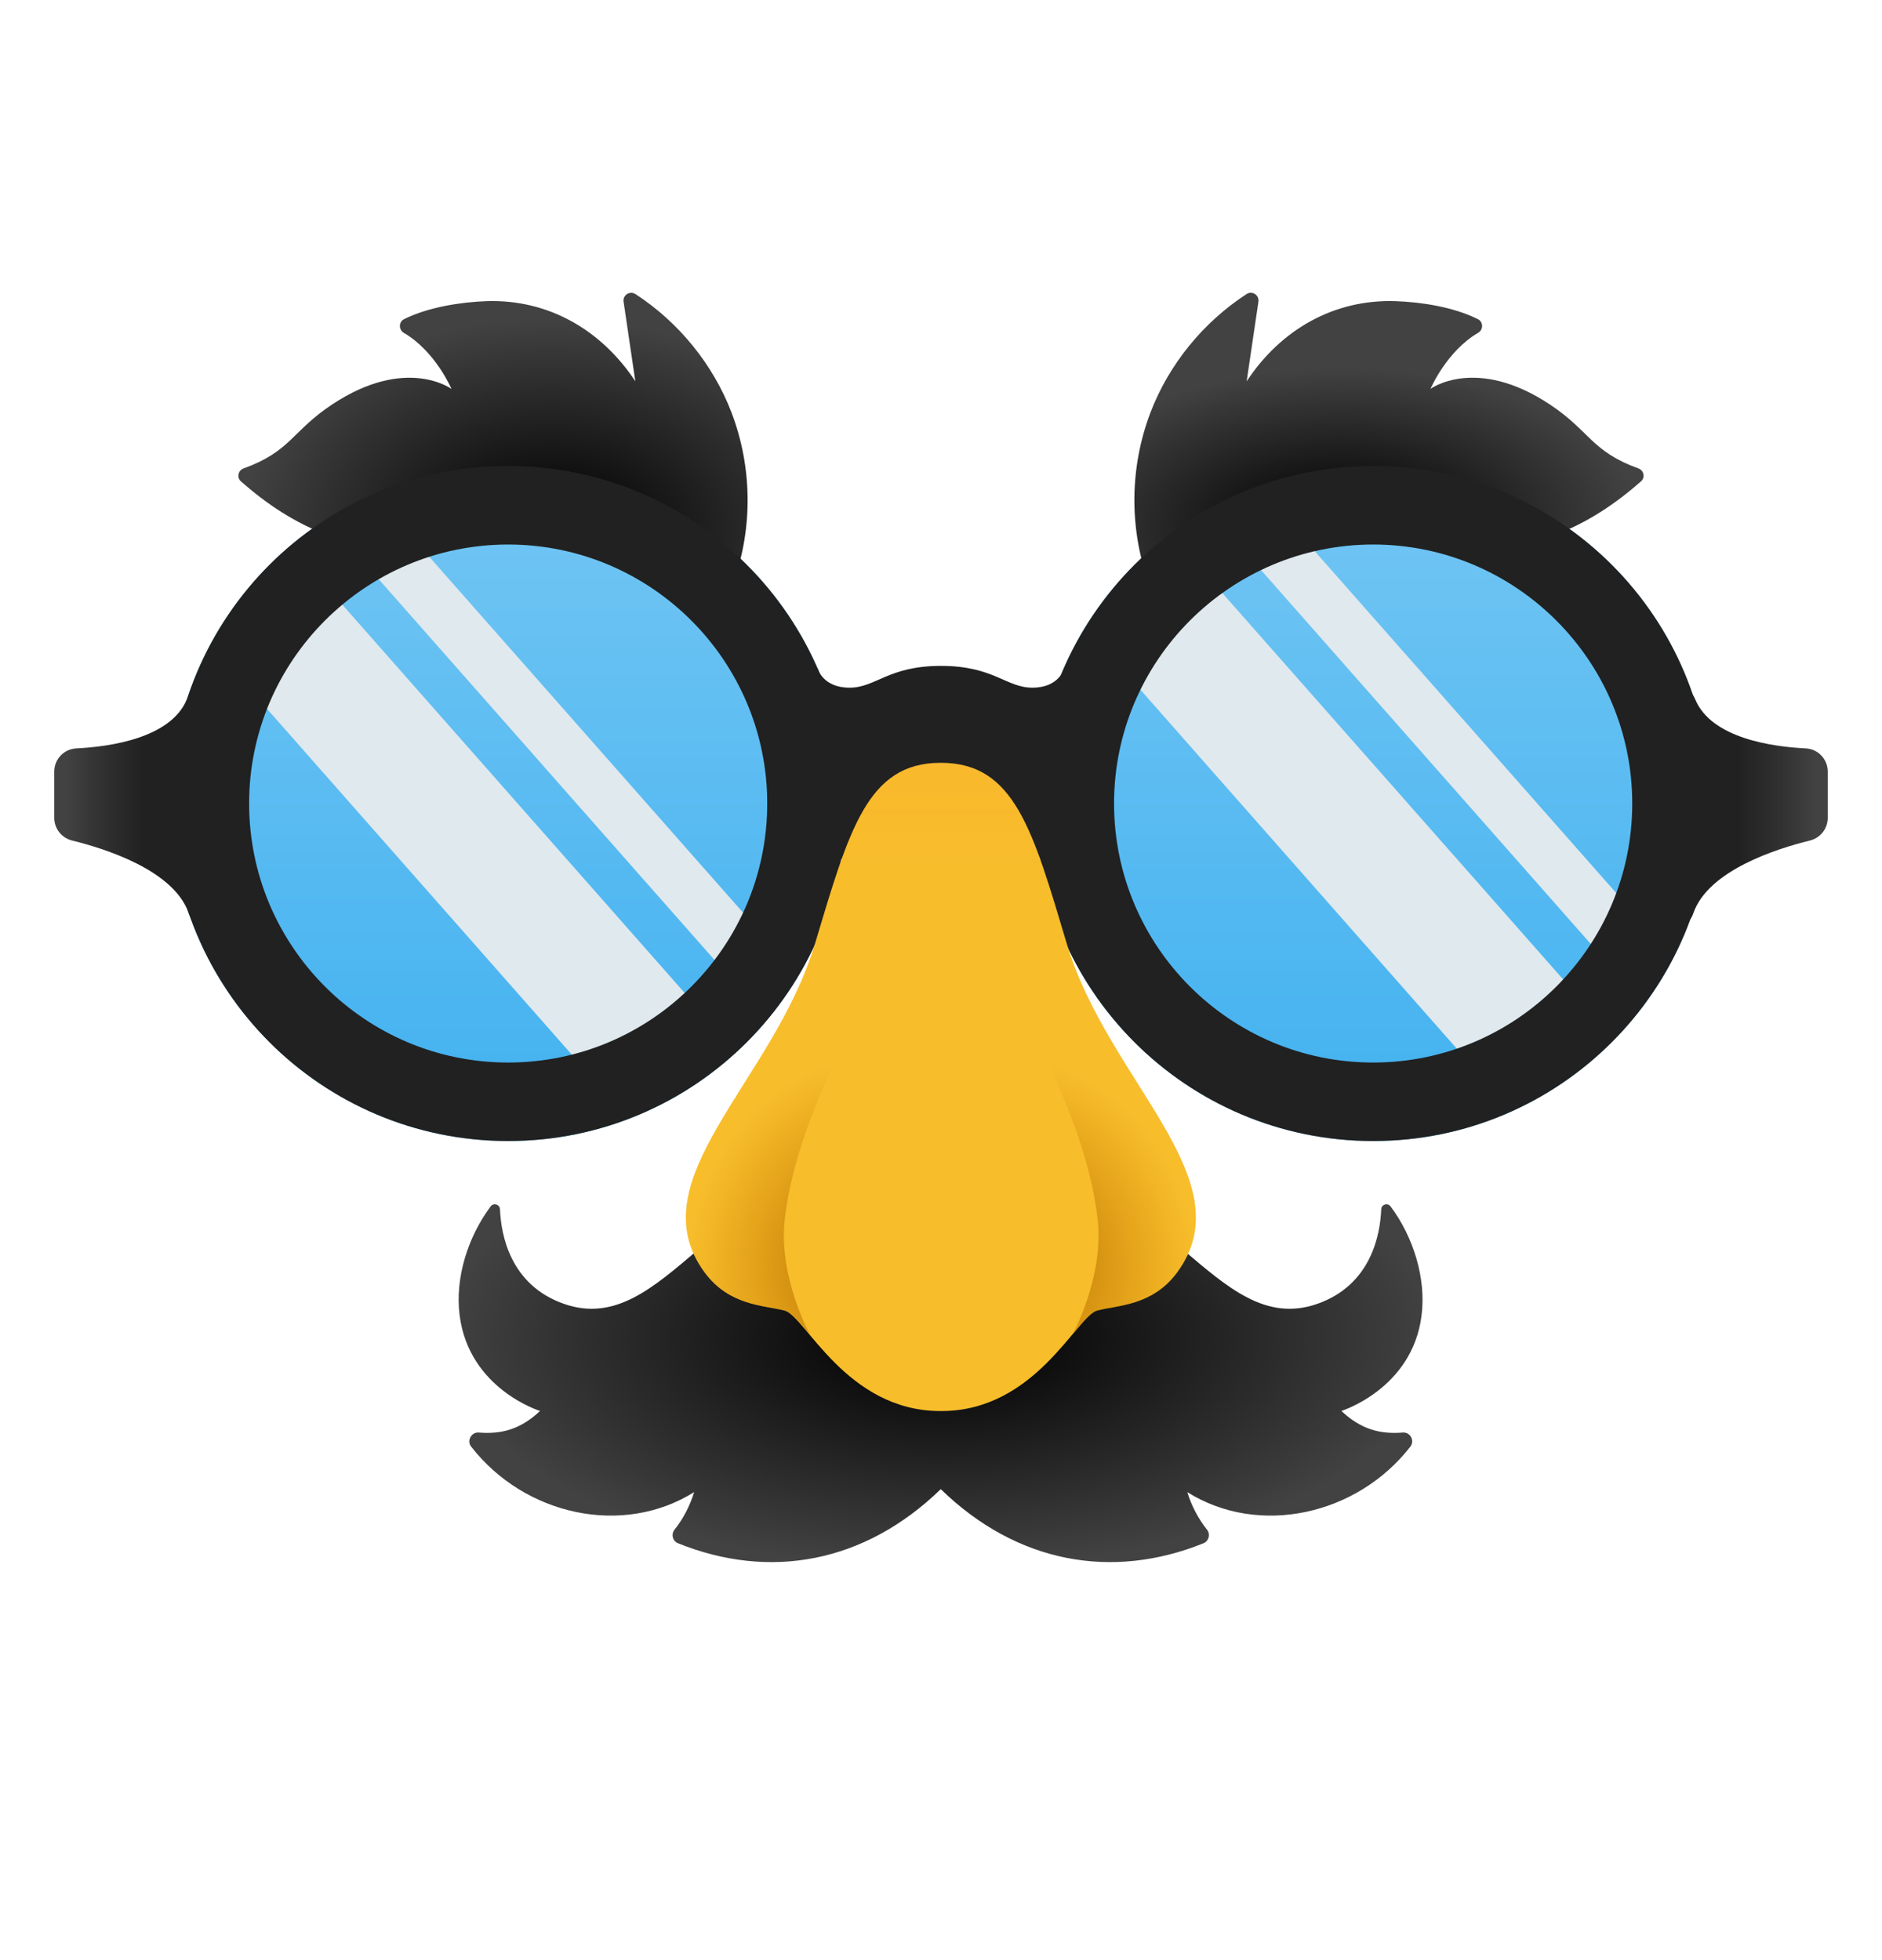
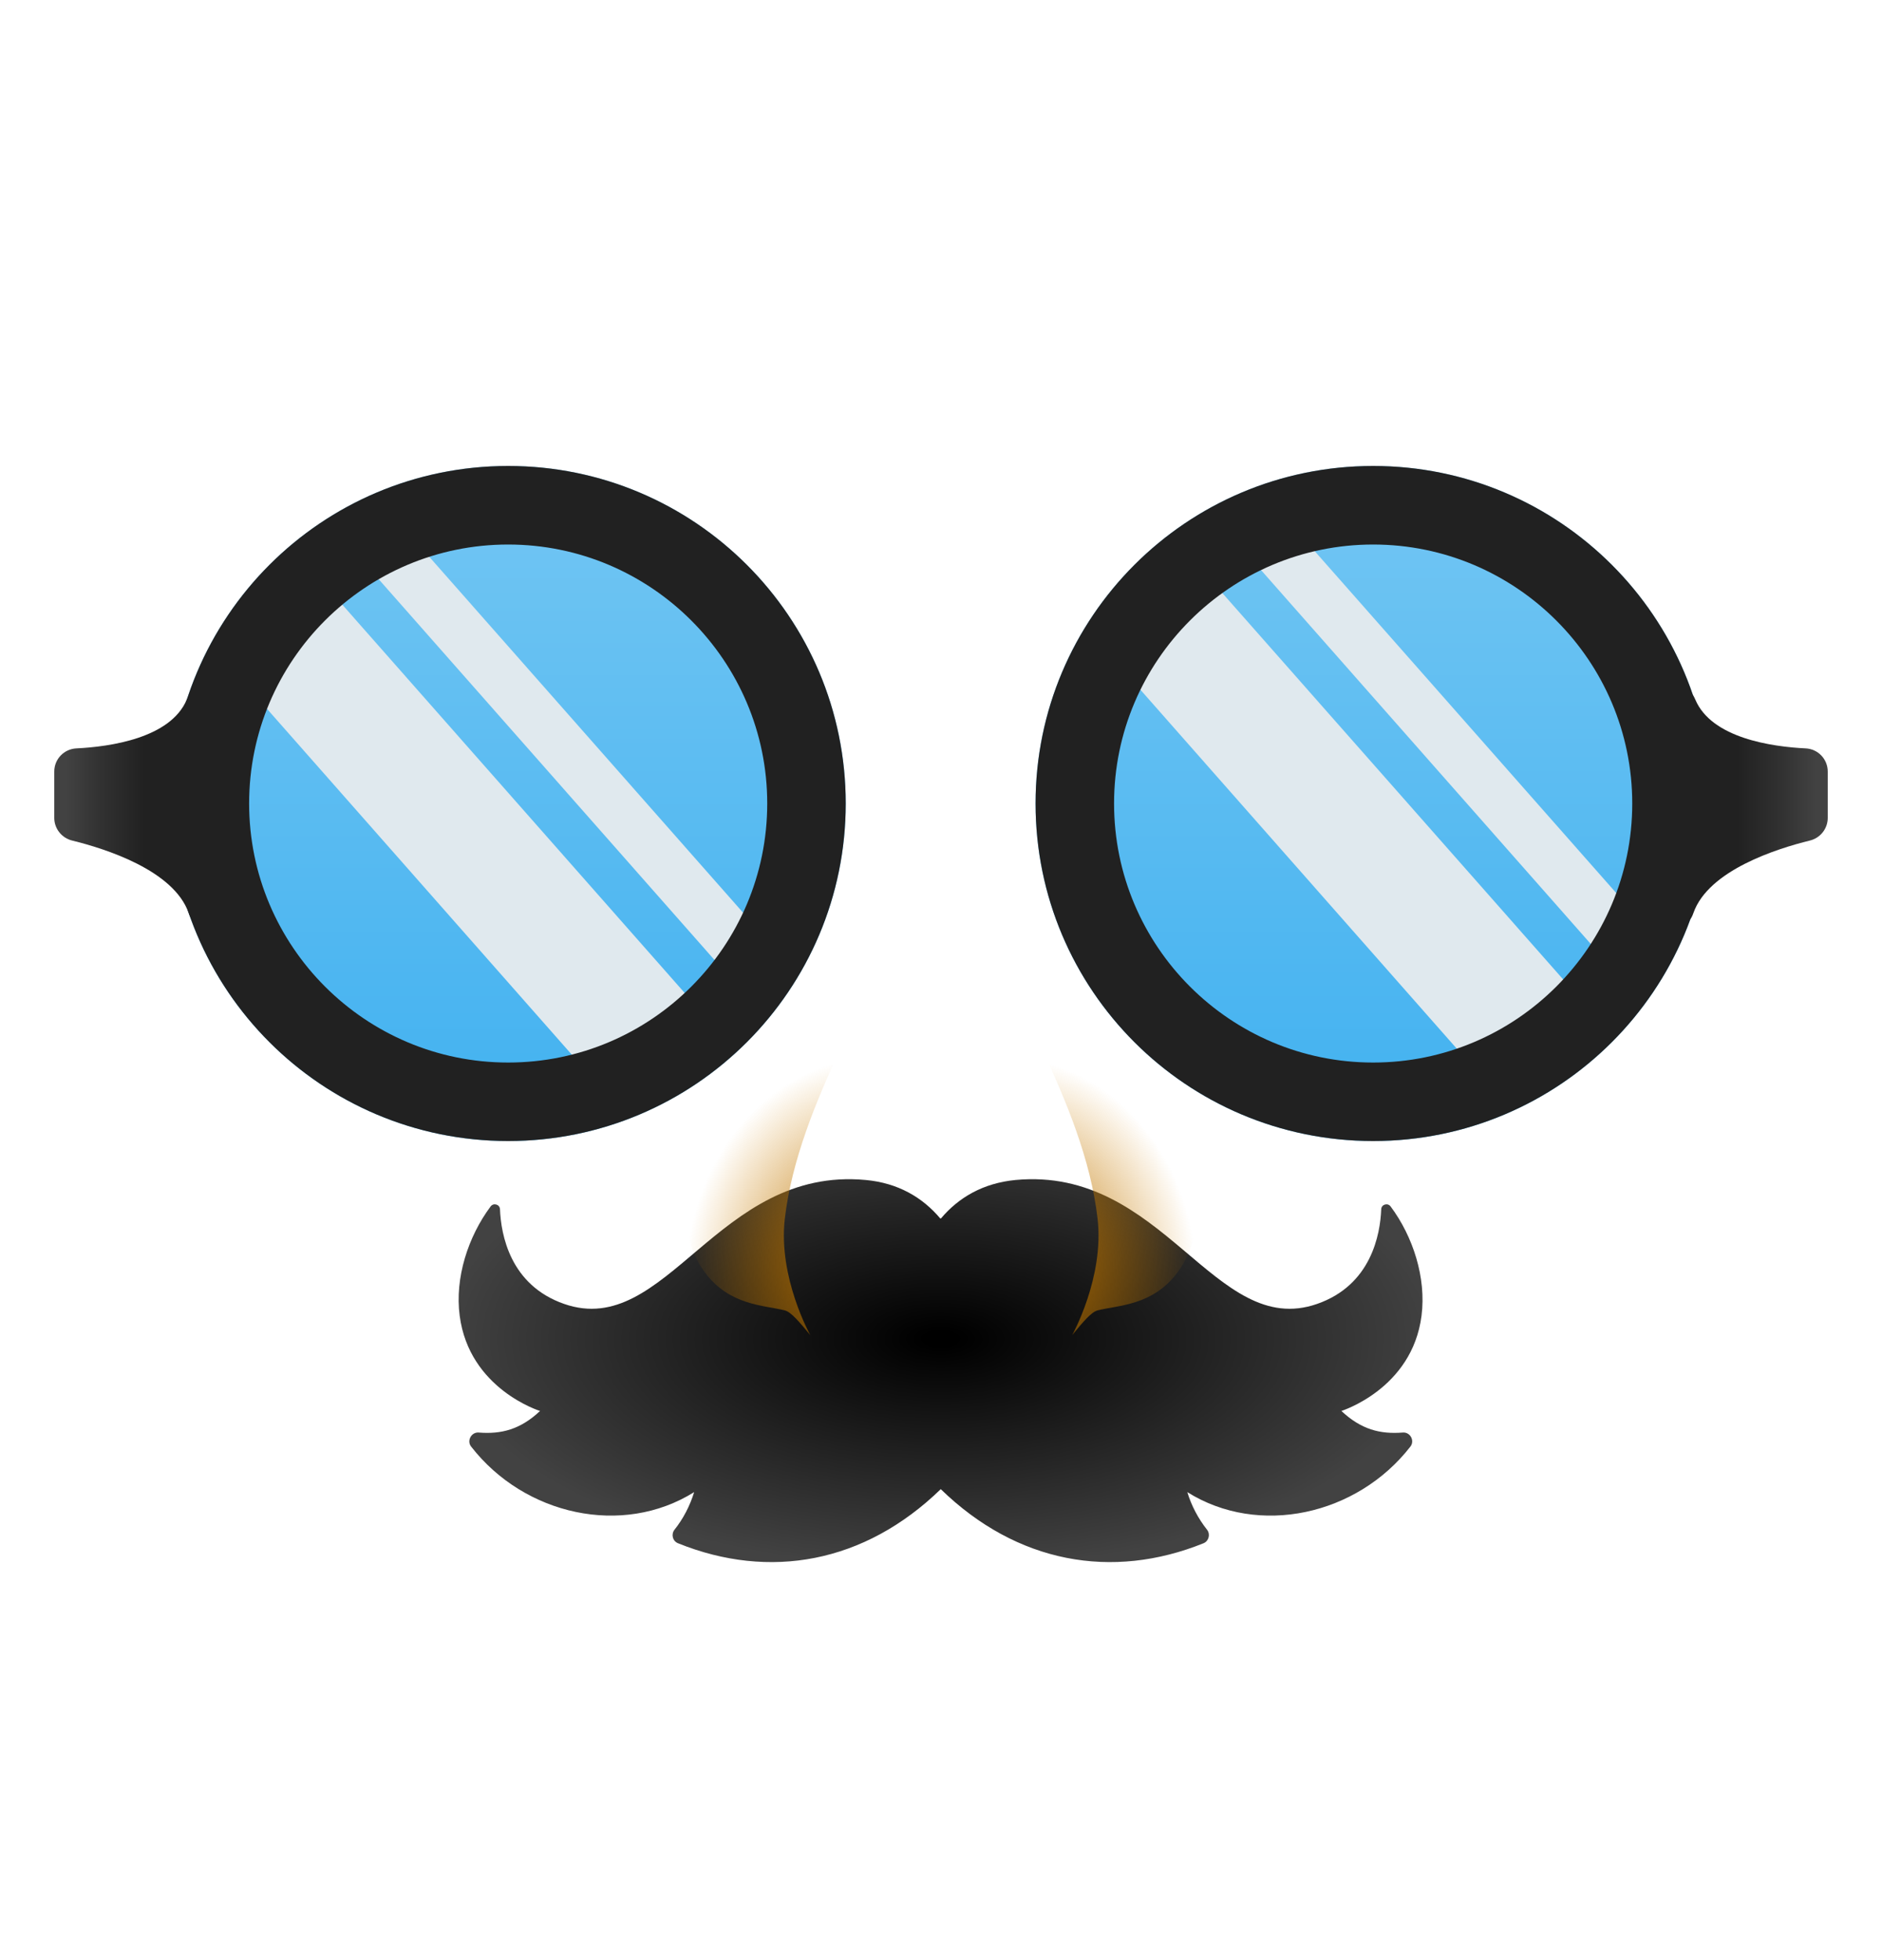
<svg xmlns="http://www.w3.org/2000/svg" width="24" height="25" viewBox="0 0 24 25" fill="none">
  <path d="M6.48 14.553C8.858 14.553 10.785 12.626 10.785 10.248C10.785 7.871 8.858 5.943 6.48 5.943C4.103 5.943 2.175 7.871 2.175 10.248C2.175 12.626 4.103 14.553 6.48 14.553Z" fill="url(#paint0_linear_54_9821)" />
  <path d="M17.511 14.553C19.888 14.553 21.816 12.626 21.816 10.248C21.816 7.871 19.888 5.943 17.511 5.943C15.133 5.943 13.206 7.871 13.206 10.248C13.206 12.626 15.133 14.553 17.511 14.553Z" fill="url(#paint1_linear_54_9821)" />
  <path d="M4.483 6.995L4.988 6.55L9.754 11.956L9.25 12.401L4.483 6.995ZM4.062 7.368L2.892 8.459L7.658 13.867L8.828 12.774L4.062 7.368ZM15.837 6.994L16.342 6.549L21.109 11.955L20.604 12.4L15.837 6.994ZM15.415 7.368L14.245 8.459L19.011 13.867L20.183 12.774L15.415 7.368Z" fill="#E0E9EE" />
  <path d="M18.128 16.781C18.19 16.297 18.019 15.77 17.734 15.388C17.697 15.337 17.616 15.361 17.614 15.423C17.601 15.744 17.487 16.391 16.795 16.631C15.488 17.085 14.841 14.872 12.949 15.05C12.539 15.09 12.226 15.271 11.999 15.541L11.995 15.538L11.991 15.541C11.764 15.271 11.451 15.088 11.041 15.05C9.147 14.872 8.5 17.085 7.195 16.631C6.503 16.391 6.389 15.744 6.376 15.423C6.374 15.361 6.293 15.337 6.256 15.388C5.971 15.77 5.798 16.297 5.862 16.781C5.984 17.718 6.887 17.996 6.887 17.996C6.636 18.232 6.394 18.294 6.104 18.271C6.01 18.264 5.95 18.377 6.008 18.45C6.689 19.327 7.939 19.603 8.852 19.031C8.798 19.207 8.712 19.372 8.601 19.511C8.556 19.569 8.577 19.655 8.646 19.683C9.812 20.154 11.024 19.938 11.997 18.993C12.968 19.938 14.181 20.154 15.348 19.683C15.415 19.655 15.438 19.569 15.393 19.511C15.28 19.368 15.194 19.205 15.141 19.031C16.052 19.603 17.305 19.327 17.986 18.45C18.044 18.375 17.984 18.264 17.89 18.271C17.598 18.294 17.358 18.232 17.106 17.996C17.102 17.996 18.008 17.718 18.128 16.781Z" fill="url(#paint2_radial_54_9821)" />
-   <path d="M5.149 4.245C5.554 4.481 5.758 4.961 5.758 4.961C5.758 4.961 5.179 4.531 4.232 5.161C3.725 5.497 3.707 5.758 3.105 5.975C3.037 6 3.017 6.09 3.071 6.138C3.401 6.431 3.772 6.676 4.187 6.828C4.88 7.083 5.587 6.71 6.304 6.688C7.264 6.656 8.507 6.928 9.36 7.411C9.602 6.714 9.591 5.955 9.33 5.265C9.094 4.648 8.657 4.111 8.104 3.751C8.088 3.741 8.069 3.735 8.05 3.735C8.031 3.735 8.013 3.74 7.997 3.75C7.981 3.76 7.968 3.775 7.96 3.792C7.952 3.809 7.949 3.828 7.952 3.847L8.102 4.863C7.67 4.209 6.994 3.815 6.204 3.841C5.882 3.853 5.464 3.915 5.15 4.072C5.083 4.108 5.083 4.205 5.149 4.245Z" fill="url(#paint3_radial_54_9821)" />
-   <path d="M18.851 4.244C18.446 4.48 18.242 4.96 18.242 4.96C18.242 4.96 18.821 4.531 19.768 5.161C20.274 5.497 20.293 5.757 20.895 5.975C20.962 5.999 20.983 6.089 20.928 6.138C20.598 6.43 20.227 6.676 19.813 6.828C19.119 7.083 18.412 6.71 17.696 6.687C16.736 6.655 15.493 6.927 14.64 7.411C14.398 6.714 14.409 5.954 14.67 5.264C14.906 4.647 15.343 4.111 15.896 3.751C15.967 3.704 16.059 3.762 16.048 3.847L15.898 4.863C16.329 4.209 17.006 3.815 17.795 3.841C18.118 3.852 18.536 3.914 18.849 4.072C18.917 4.107 18.917 4.205 18.851 4.244Z" fill="url(#paint4_radial_54_9821)" />
  <path d="M6.48 6.945C8.301 6.945 9.784 8.426 9.784 10.248C9.784 12.071 8.303 13.552 6.48 13.552C4.658 13.552 3.177 12.071 3.177 10.248C3.177 8.426 4.658 6.945 6.48 6.945ZM6.48 5.943C4.103 5.943 2.175 7.871 2.175 10.248C2.175 12.626 4.103 14.553 6.48 14.553C8.858 14.553 10.785 12.626 10.785 10.248C10.785 7.871 8.858 5.943 6.48 5.943ZM17.511 6.945C19.331 6.945 20.815 8.426 20.815 10.248C20.815 12.071 19.333 13.552 17.511 13.552C15.688 13.552 14.207 12.071 14.207 10.248C14.207 8.426 15.69 6.945 17.511 6.945ZM17.511 5.943C15.133 5.943 13.206 7.871 13.206 10.248C13.206 12.626 15.133 14.553 17.511 14.553C19.888 14.553 21.816 12.626 21.816 10.248C21.816 7.871 19.888 5.943 17.511 5.943Z" fill="#212121" />
  <path d="M21.595 11.645C21.786 11.099 22.66 10.824 23.079 10.721C23.213 10.689 23.308 10.569 23.308 10.432V9.841C23.308 9.682 23.184 9.552 23.025 9.545C22.601 9.524 21.827 9.417 21.619 8.922C21.325 8.229 21.341 12.371 21.595 11.645Z" fill="url(#paint5_linear_54_9821)" />
-   <path d="M13.573 8.525C13.571 8.525 13.509 8.771 13.166 8.771C12.83 8.771 12.673 8.493 12 8.493C11.327 8.493 11.169 8.771 10.834 8.771C10.49 8.771 10.427 8.527 10.427 8.525C10.322 8.461 10.38 9.663 10.38 9.663C10.415 9.781 10.616 10.951 10.727 10.966C10.727 10.966 11.186 10.158 12 10.149C12.812 10.158 13.273 10.966 13.273 10.966C13.384 10.951 13.584 9.781 13.62 9.663C13.62 9.663 13.676 8.461 13.573 8.525Z" fill="#212121" />
  <path d="M2.406 11.645C2.215 11.099 1.341 10.824 0.921 10.721C0.788 10.689 0.692 10.569 0.692 10.432V9.841C0.692 9.682 0.816 9.552 0.976 9.545C1.399 9.524 2.174 9.417 2.382 8.922C2.676 8.229 2.659 12.371 2.406 11.645Z" fill="url(#paint6_linear_54_9821)" />
-   <path d="M13.607 12.046C13.172 10.593 12.941 9.732 12.004 9.729H11.993C11.057 9.73 10.826 10.593 10.39 12.046C9.865 13.793 8.111 15.048 8.987 16.231C9.302 16.655 9.739 16.647 10.005 16.715C10.268 16.782 10.789 17.997 11.993 17.997H12.004C13.208 17.997 13.729 16.784 13.991 16.715C14.258 16.645 14.695 16.655 15.01 16.231C15.885 15.046 14.132 13.793 13.607 12.046Z" fill="url(#paint7_linear_54_9821)" />
  <path d="M10.734 13.344C11.062 12.648 11.148 11.415 11.148 11.415C11.148 11.415 10.843 11.754 10.22 12.656C10.095 12.84 9.849 13.233 9.705 13.475C9.131 14.445 8.375 15.401 8.99 16.23C9.305 16.653 9.742 16.646 10.008 16.713C10.089 16.734 10.194 16.861 10.333 17.028C10.333 17.028 9.922 16.295 10.008 15.545C10.095 14.795 10.406 14.04 10.734 13.344Z" fill="url(#paint8_radial_54_9821)" />
  <path d="M13.271 13.344C12.943 12.648 12.857 11.415 12.857 11.415C12.857 11.415 13.163 11.754 13.785 12.656C13.911 12.84 14.156 13.233 14.301 13.475C14.874 14.445 15.63 15.401 15.015 16.23C14.7 16.653 14.263 16.646 13.997 16.713C13.916 16.734 13.811 16.861 13.673 17.028C13.673 17.028 14.083 16.295 13.997 15.545C13.911 14.795 13.599 14.04 13.271 13.344Z" fill="url(#paint9_radial_54_9821)" />
  <defs>
    <linearGradient id="paint0_linear_54_9821" x1="6.48" y1="5.943" x2="6.48" y2="14.553" gradientUnits="userSpaceOnUse">
      <stop stop-color="#73C6F3" />
      <stop offset="1" stop-color="#41B1F0" />
    </linearGradient>
    <linearGradient id="paint1_linear_54_9821" x1="17.511" y1="5.943" x2="17.511" y2="14.553" gradientUnits="userSpaceOnUse">
      <stop stop-color="#73C6F3" />
      <stop offset="1" stop-color="#41B1F0" />
    </linearGradient>
    <radialGradient id="paint2_radial_54_9821" cx="0" cy="0" r="1" gradientUnits="userSpaceOnUse" gradientTransform="translate(11.995 17.076) scale(6.342 2.928)">
      <stop offset="0.032" />
      <stop offset="1" stop-color="#424242" />
    </radialGradient>
    <radialGradient id="paint3_radial_54_9821" cx="0" cy="0" r="1" gradientUnits="userSpaceOnUse" gradientTransform="translate(7.05 6.77) rotate(0.359) scale(4.138 2.81)">
      <stop offset="0.032" />
      <stop offset="0.966" stop-color="#424242" />
    </radialGradient>
    <radialGradient id="paint4_radial_54_9821" cx="0" cy="0" r="1" gradientUnits="userSpaceOnUse" gradientTransform="translate(17.081 6.682) rotate(179.641) scale(3.834 1.991)">
      <stop offset="0.032" />
      <stop offset="1" stop-color="#424242" />
    </radialGradient>
    <linearGradient id="paint5_linear_54_9821" x1="21.312" y1="10.287" x2="23.219" y2="10.287" gradientUnits="userSpaceOnUse">
      <stop offset="0.446" stop-color="#212121" />
      <stop offset="0.748" stop-color="#323232" />
      <stop offset="0.966" stop-color="#424242" />
    </linearGradient>
    <linearGradient id="paint6_linear_54_9821" x1="2.689" y1="10.287" x2="0.782" y2="10.287" gradientUnits="userSpaceOnUse">
      <stop offset="0.446" stop-color="#212121" />
      <stop offset="0.748" stop-color="#323232" />
      <stop offset="0.966" stop-color="#424242" />
    </linearGradient>
    <linearGradient id="paint7_linear_54_9821" x1="12" y1="4.406" x2="12" y2="11.166" gradientUnits="userSpaceOnUse">
      <stop offset="0.5" stop-color="#FDB230" />
      <stop offset="1" stop-color="#F7BD2B" />
    </linearGradient>
    <radialGradient id="paint8_radial_54_9821" cx="0" cy="0" r="1" gradientUnits="userSpaceOnUse" gradientTransform="translate(10.938 16.035) rotate(15.796) scale(2.157 2.566)">
      <stop stop-color="#B36E00" />
      <stop offset="0.713" stop-color="#C77B00" stop-opacity="0.287" />
      <stop offset="1" stop-color="#D18100" stop-opacity="0" />
    </radialGradient>
    <radialGradient id="paint9_radial_54_9821" cx="0" cy="0" r="1" gradientUnits="userSpaceOnUse" gradientTransform="translate(13.067 16.035) rotate(164.204) scale(2.157 2.566)">
      <stop stop-color="#B36E00" />
      <stop offset="0.713" stop-color="#C77B00" stop-opacity="0.287" />
      <stop offset="1" stop-color="#D18100" stop-opacity="0" />
    </radialGradient>
  </defs>
</svg>